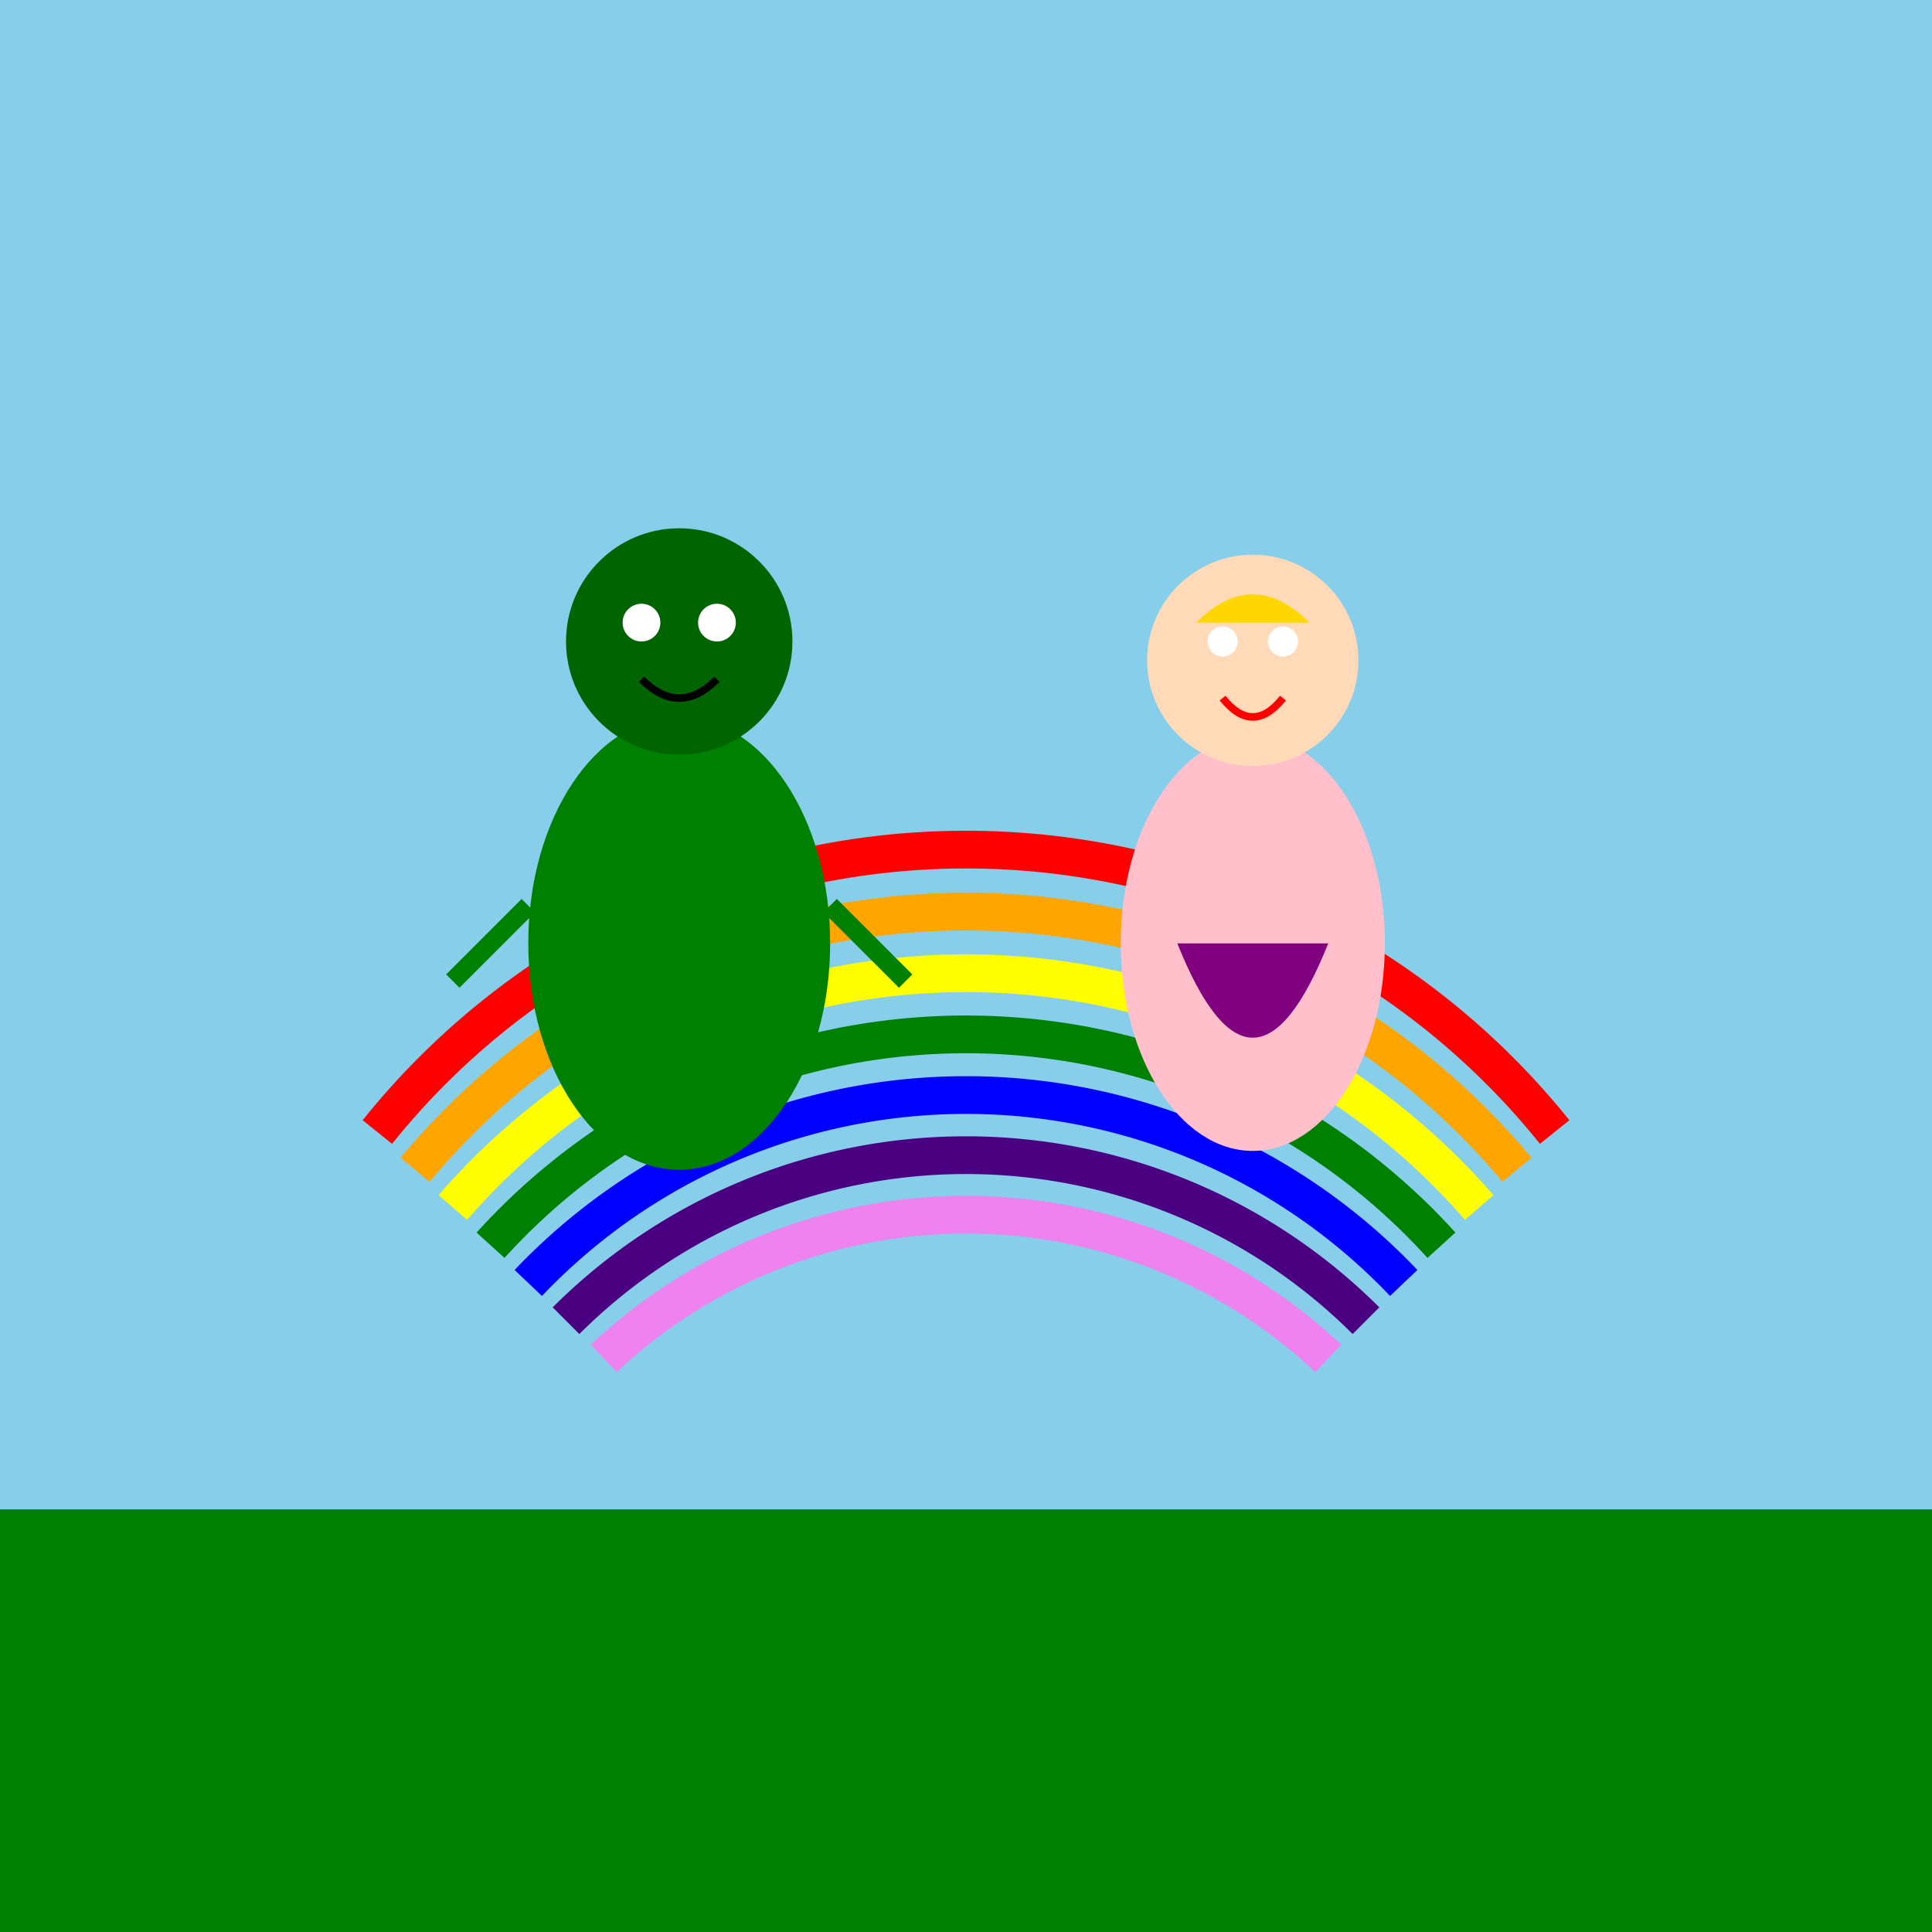
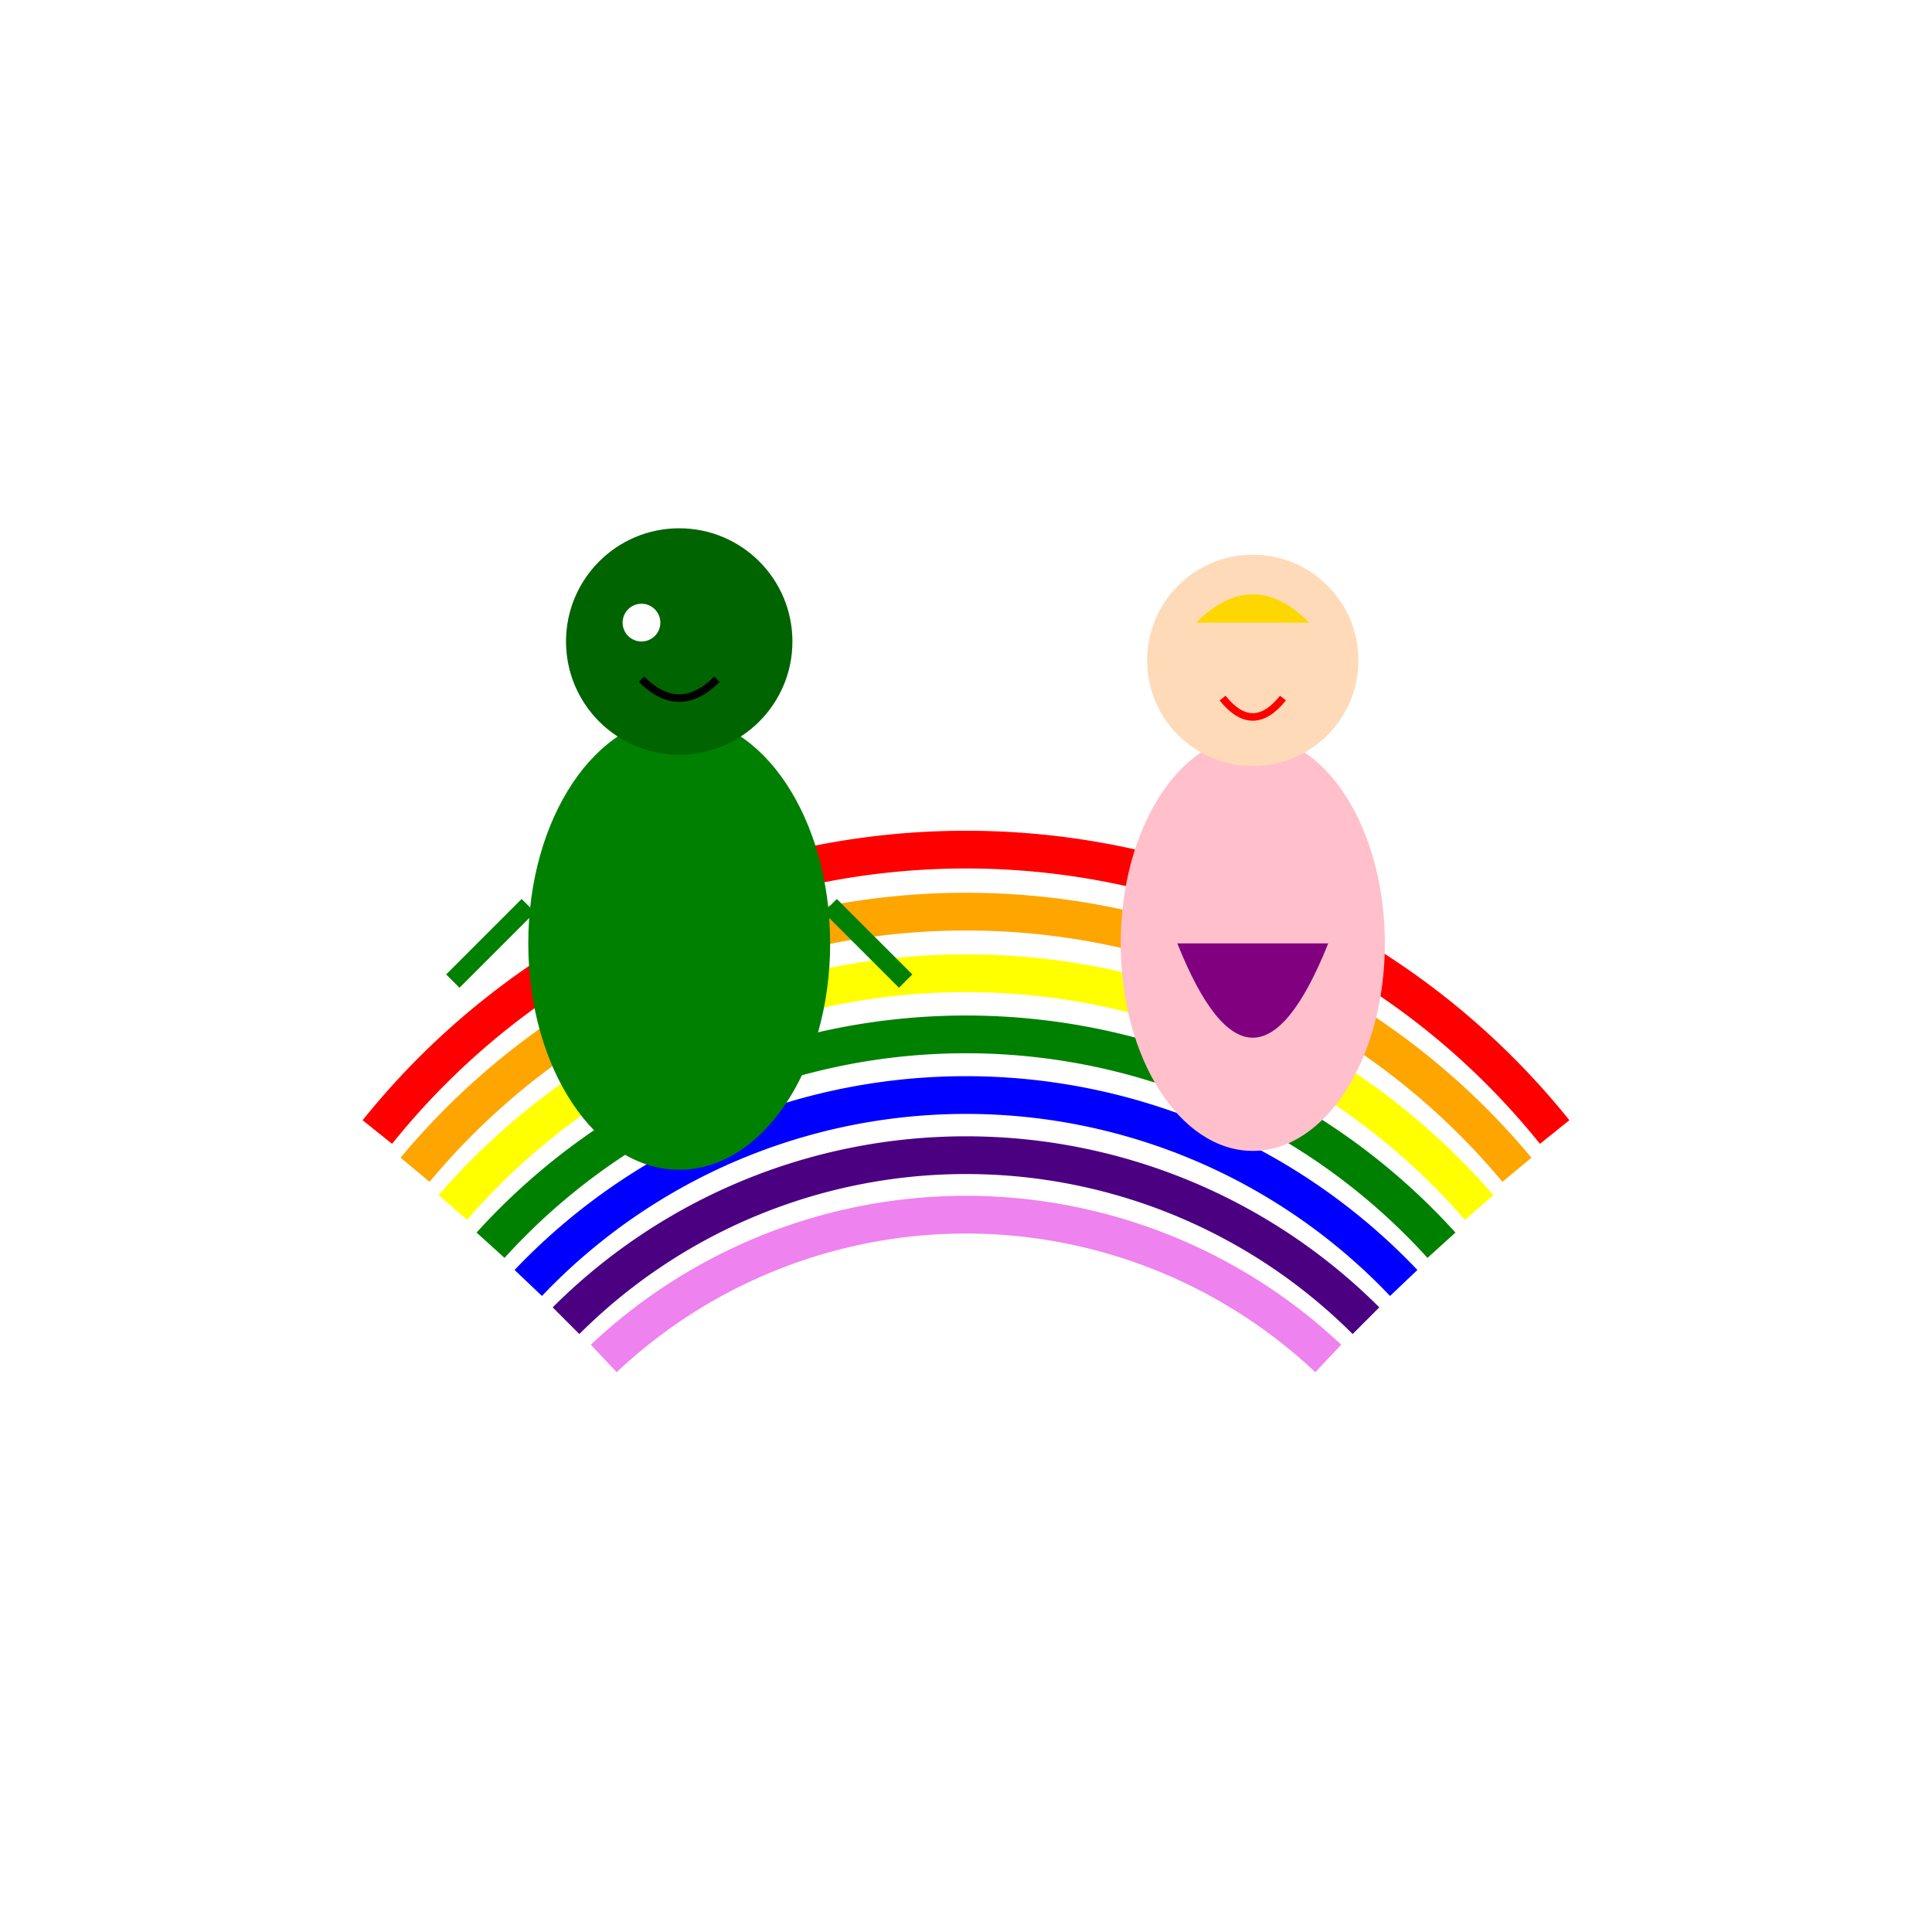
<svg xmlns="http://www.w3.org/2000/svg" viewBox="0 0 512 512">
  <title>Fairytale Friends Sharing a Kiss</title>
  <desc>A delightful scene where two enchanted characters share a magical kiss under a rainbow. Did you know rainbows have seven colors?</desc>
-   <rect id="background" class="background" width="512" height="512" fill="skyblue" />
  <g id="rainbow" class="rainbow">
    <path d="M100 300 A200 200 0 0 1 412 300" fill="none" stroke="red" stroke-width="10">
      <animate attributeName="stroke" values="red;orange;yellow;green;blue;indigo;violet;red" dur="5s" repeatCount="indefinite" />
    </path>
    <path d="M110 310 A190 190 0 0 1 402 310" fill="none" stroke="orange" stroke-width="10">
      <animate attributeName="stroke" values="orange;yellow;green;blue;indigo;violet;red;orange" dur="5s" repeatCount="indefinite" />
    </path>
    <path d="M120 320 A180 180 0 0 1 392 320" fill="none" stroke="yellow" stroke-width="10">
      <animate attributeName="stroke" values="yellow;green;blue;indigo;violet;red;orange;yellow" dur="5s" repeatCount="indefinite" />
    </path>
    <path d="M130 330 A170 170 0 0 1 382 330" fill="none" stroke="green" stroke-width="10">
      <animate attributeName="stroke" values="green;blue;indigo;violet;red;orange;yellow;green" dur="5s" repeatCount="indefinite" />
    </path>
    <path d="M140 340 A160 160 0 0 1 372 340" fill="none" stroke="blue" stroke-width="10">
      <animate attributeName="stroke" values="blue;indigo;violet;red;orange;yellow;green;blue" dur="5s" repeatCount="indefinite" />
    </path>
    <path d="M150 350 A150 150 0 0 1 362 350" fill="none" stroke="indigo" stroke-width="10">
      <animate attributeName="stroke" values="indigo;violet;red;orange;yellow;green;blue;indigo" dur="5s" repeatCount="indefinite" />
    </path>
    <path d="M160 360 A140 140 0 0 1 352 360" fill="none" stroke="violet" stroke-width="10">
      <animate attributeName="stroke" values="violet;red;orange;yellow;green;blue;indigo;violet" dur="5s" repeatCount="indefinite" />
    </path>
  </g>
  <g id="ogre" class="ogre" transform="translate(180, 250)">
    <ellipse id="ogre-body" class="body" cx="0" cy="0" rx="40" ry="60" fill="green">
      <animateTransform attributeName="transform" type="scale" values="1;1.05;1" dur="5s" repeatCount="indefinite" />
    </ellipse>
    <circle id="ogre-head" class="head" cx="0" cy="-80" r="30" fill="darkgreen">
      <animateTransform attributeName="transform" type="rotate" values="-5;5;-5" dur="5s" repeatCount="indefinite" />
    </circle>
    <circle id="ogre-eye-left" class="eye" cx="-10" cy="-85" r="5" fill="white" />
-     <circle id="ogre-eye-right" class="eye" cx="10" cy="-85" r="5" fill="white" />
    <path id="ogre-mouth" class="mouth" d="M-10,-70 Q0,-60 10,-70" stroke="black" stroke-width="2" fill="none">
      <animate attributeName="d" values="M-10,-70 Q0,-60 10,-70; M-10,-65 Q0,-55 10,-65; M-10,-70 Q0,-60 10,-70" dur="5s" repeatCount="indefinite" />
    </path>
    <line id="ogre-arm-left" class="arm" x1="-40" y1="-10" x2="-60" y2="10" stroke="green" stroke-width="5">
      <animateTransform attributeName="transform" type="rotate" values="0;15;0" dur="5s" repeatCount="indefinite" />
    </line>
    <line id="ogre-arm-right" class="arm" x1="40" y1="-10" x2="60" y2="10" stroke="green" stroke-width="5">
      <animateTransform attributeName="transform" type="rotate" values="0;-15;0" dur="5s" repeatCount="indefinite" />
    </line>
  </g>
  <g id="princess" class="princess" transform="translate(332, 250)">
    <ellipse id="princess-body" class="body" cx="0" cy="0" rx="35" ry="55" fill="pink">
      <animateTransform attributeName="transform" type="scale" values="1;1.05;1" dur="5s" repeatCount="indefinite" />
    </ellipse>
    <circle id="princess-head" class="head" cx="0" cy="-75" r="28" fill="peachpuff">
      <animateTransform attributeName="transform" type="rotate" values="5;-5;5" dur="5s" repeatCount="indefinite" />
    </circle>
-     <circle id="princess-eye-left" class="eye" cx="-8" cy="-80" r="4" fill="white" />
-     <circle id="princess-eye-right" class="eye" cx="8" cy="-80" r="4" fill="white" />
    <path id="princess-mouth" class="mouth" d="M-8,-65 Q0,-55 8,-65" stroke="red" stroke-width="2" fill="none">
      <animate attributeName="d" values="M-8,-65 Q0,-55 8,-65; M-8,-60 Q0,-50 8,-60; M-8,-65 Q0,-55 8,-65" dur="5s" repeatCount="indefinite" />
    </path>
    <path id="princess-hair" class="hair" d="M-15,-85 Q0,-100 15,-85" fill="gold">
      <animate attributeName="d" values="M-15,-85 Q0,-100 15,-85; M-17,-88 Q0,-102 17,-88; M-15,-85 Q0,-100 15,-85" dur="5s" repeatCount="indefinite" />
    </path>
    <path id="princess-dress" class="dress" d="M-20,0 Q0,50 20,0 Z" fill="purple">
      <animate attributeName="d" values="M-20,0 Q0,50 20,0 Z; M-22,0 Q0,52 22,0 Z; M-20,0 Q0,50 20,0 Z" dur="5s" repeatCount="indefinite" />
    </path>
  </g>
  <circle id="kiss-heart" class="heart" cx="256" cy="180" r="20" fill="red" opacity="0">
    <animate attributeName="opacity" values="0;1;0" dur="5s" repeatCount="indefinite" />
  </circle>
-   <rect id="ground" class="ground" y="400" width="512" height="112" fill="green" />
</svg>